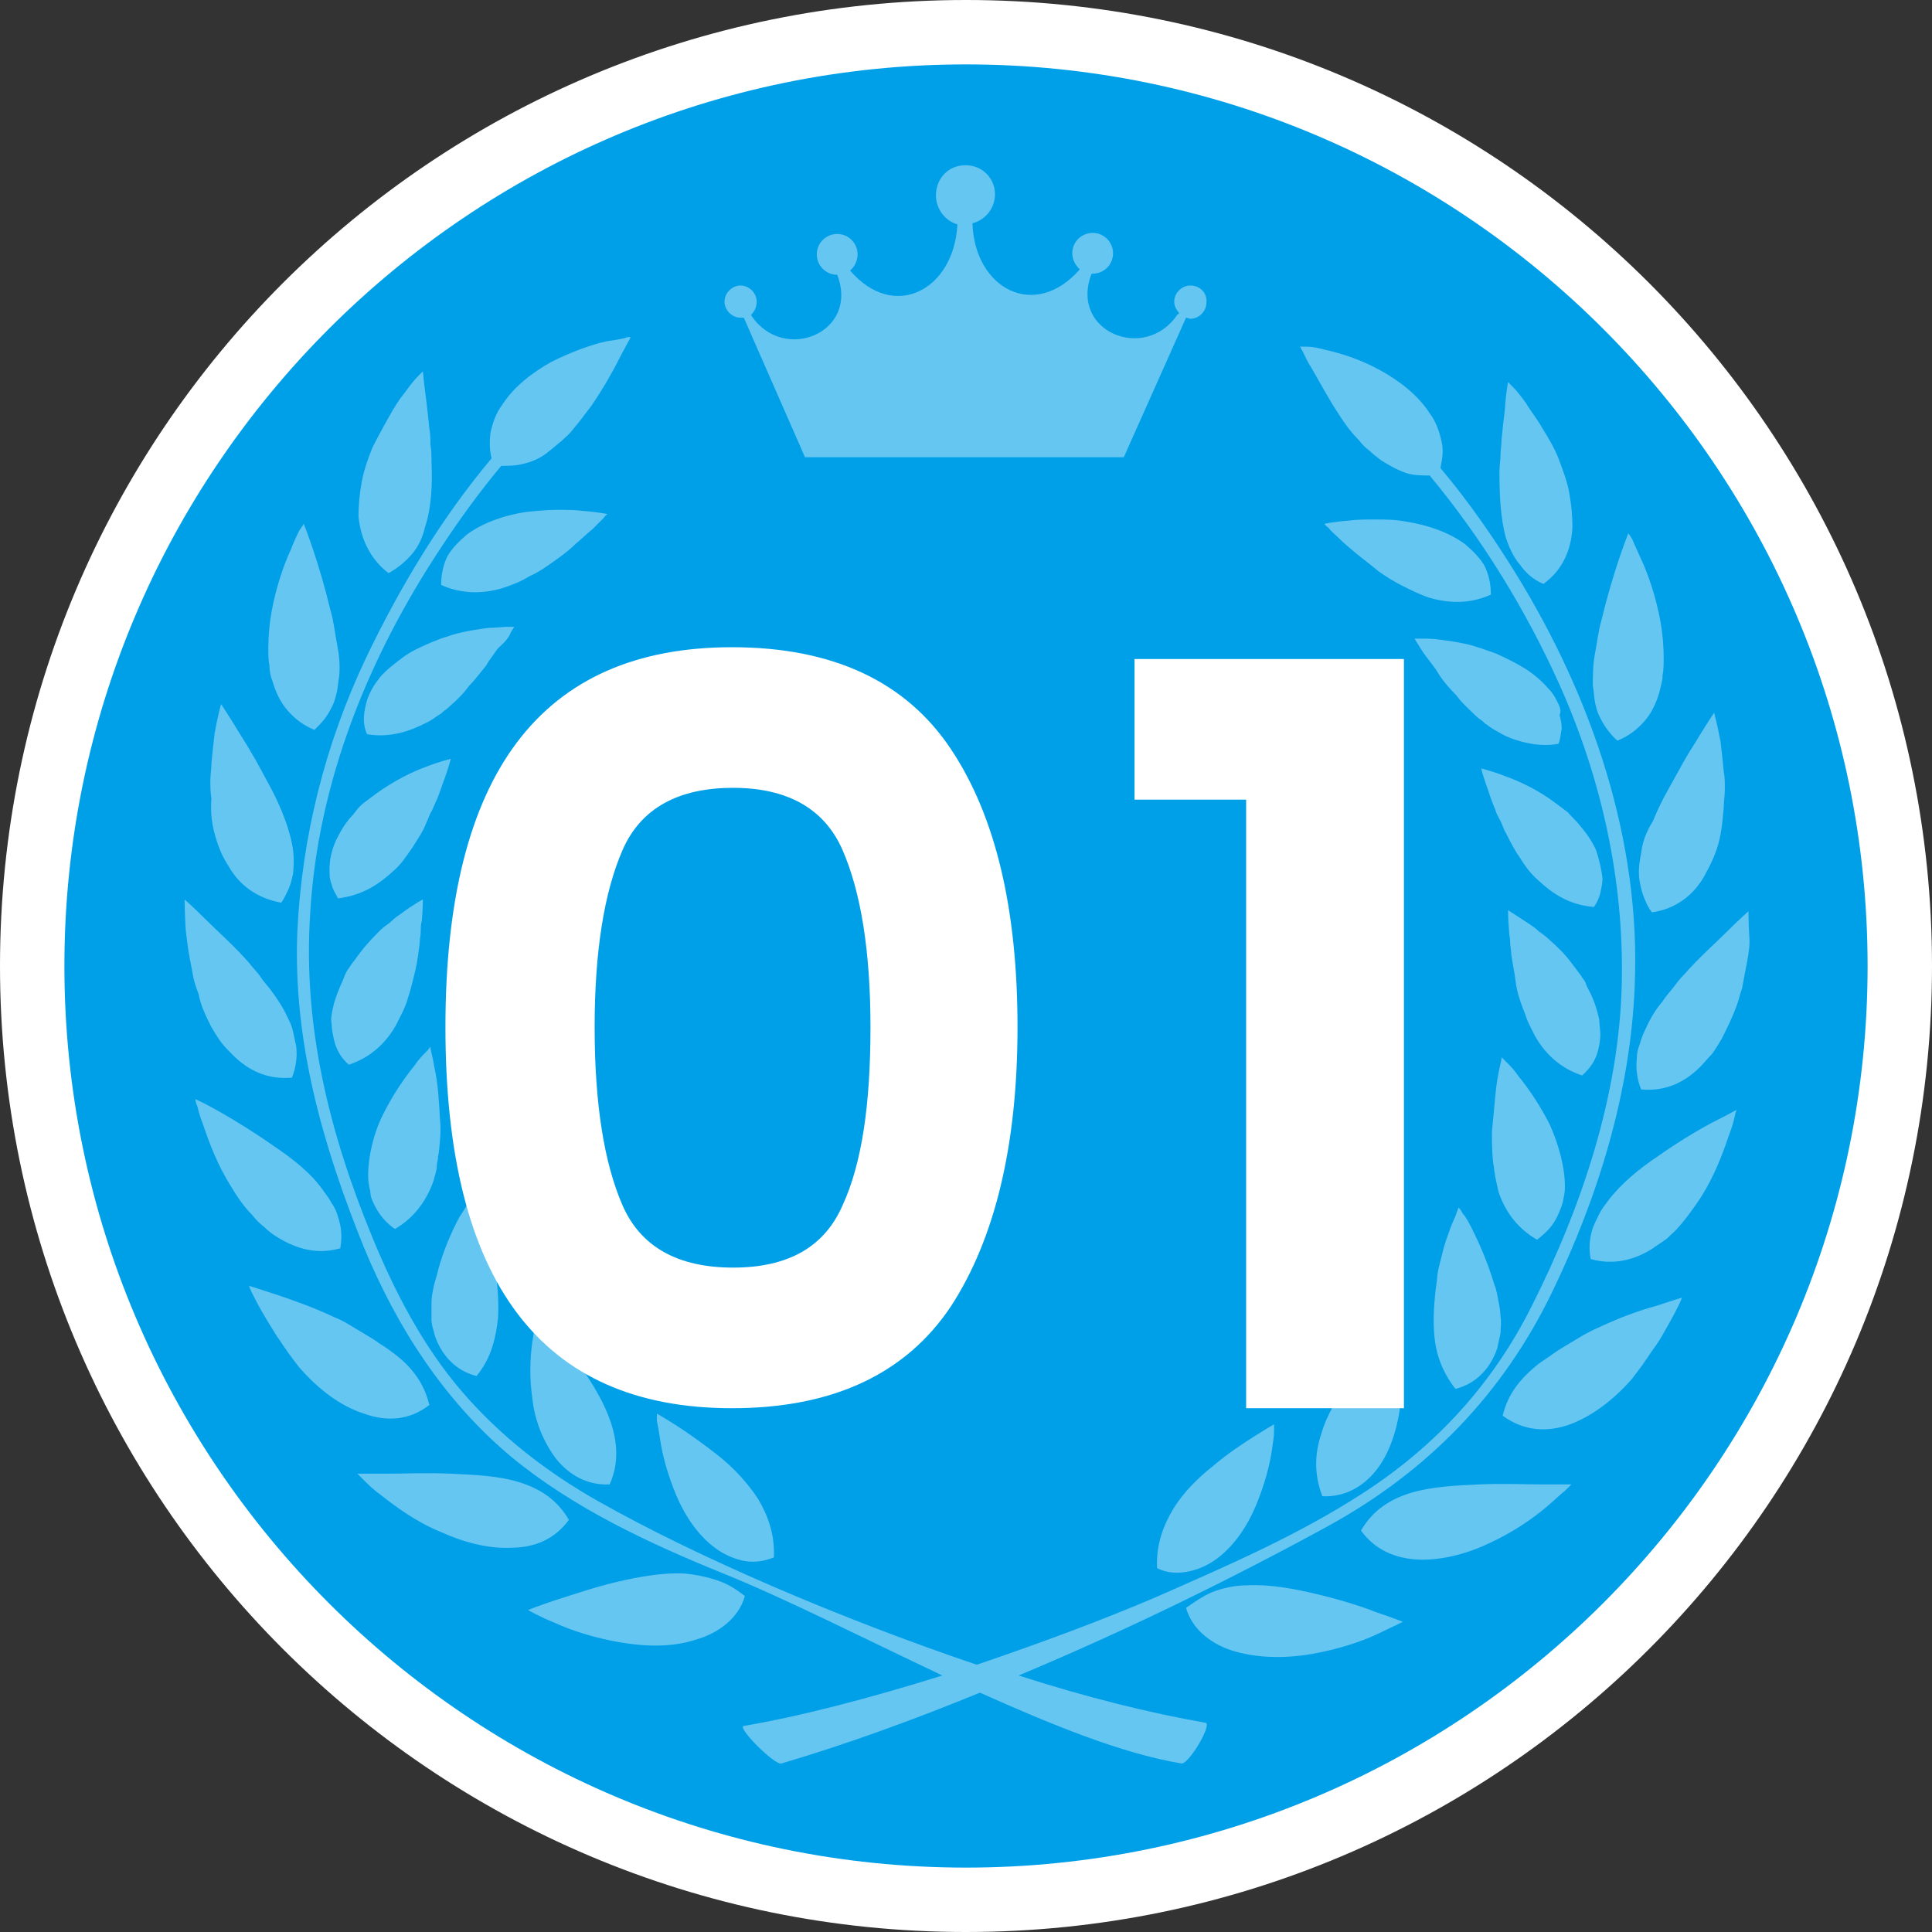
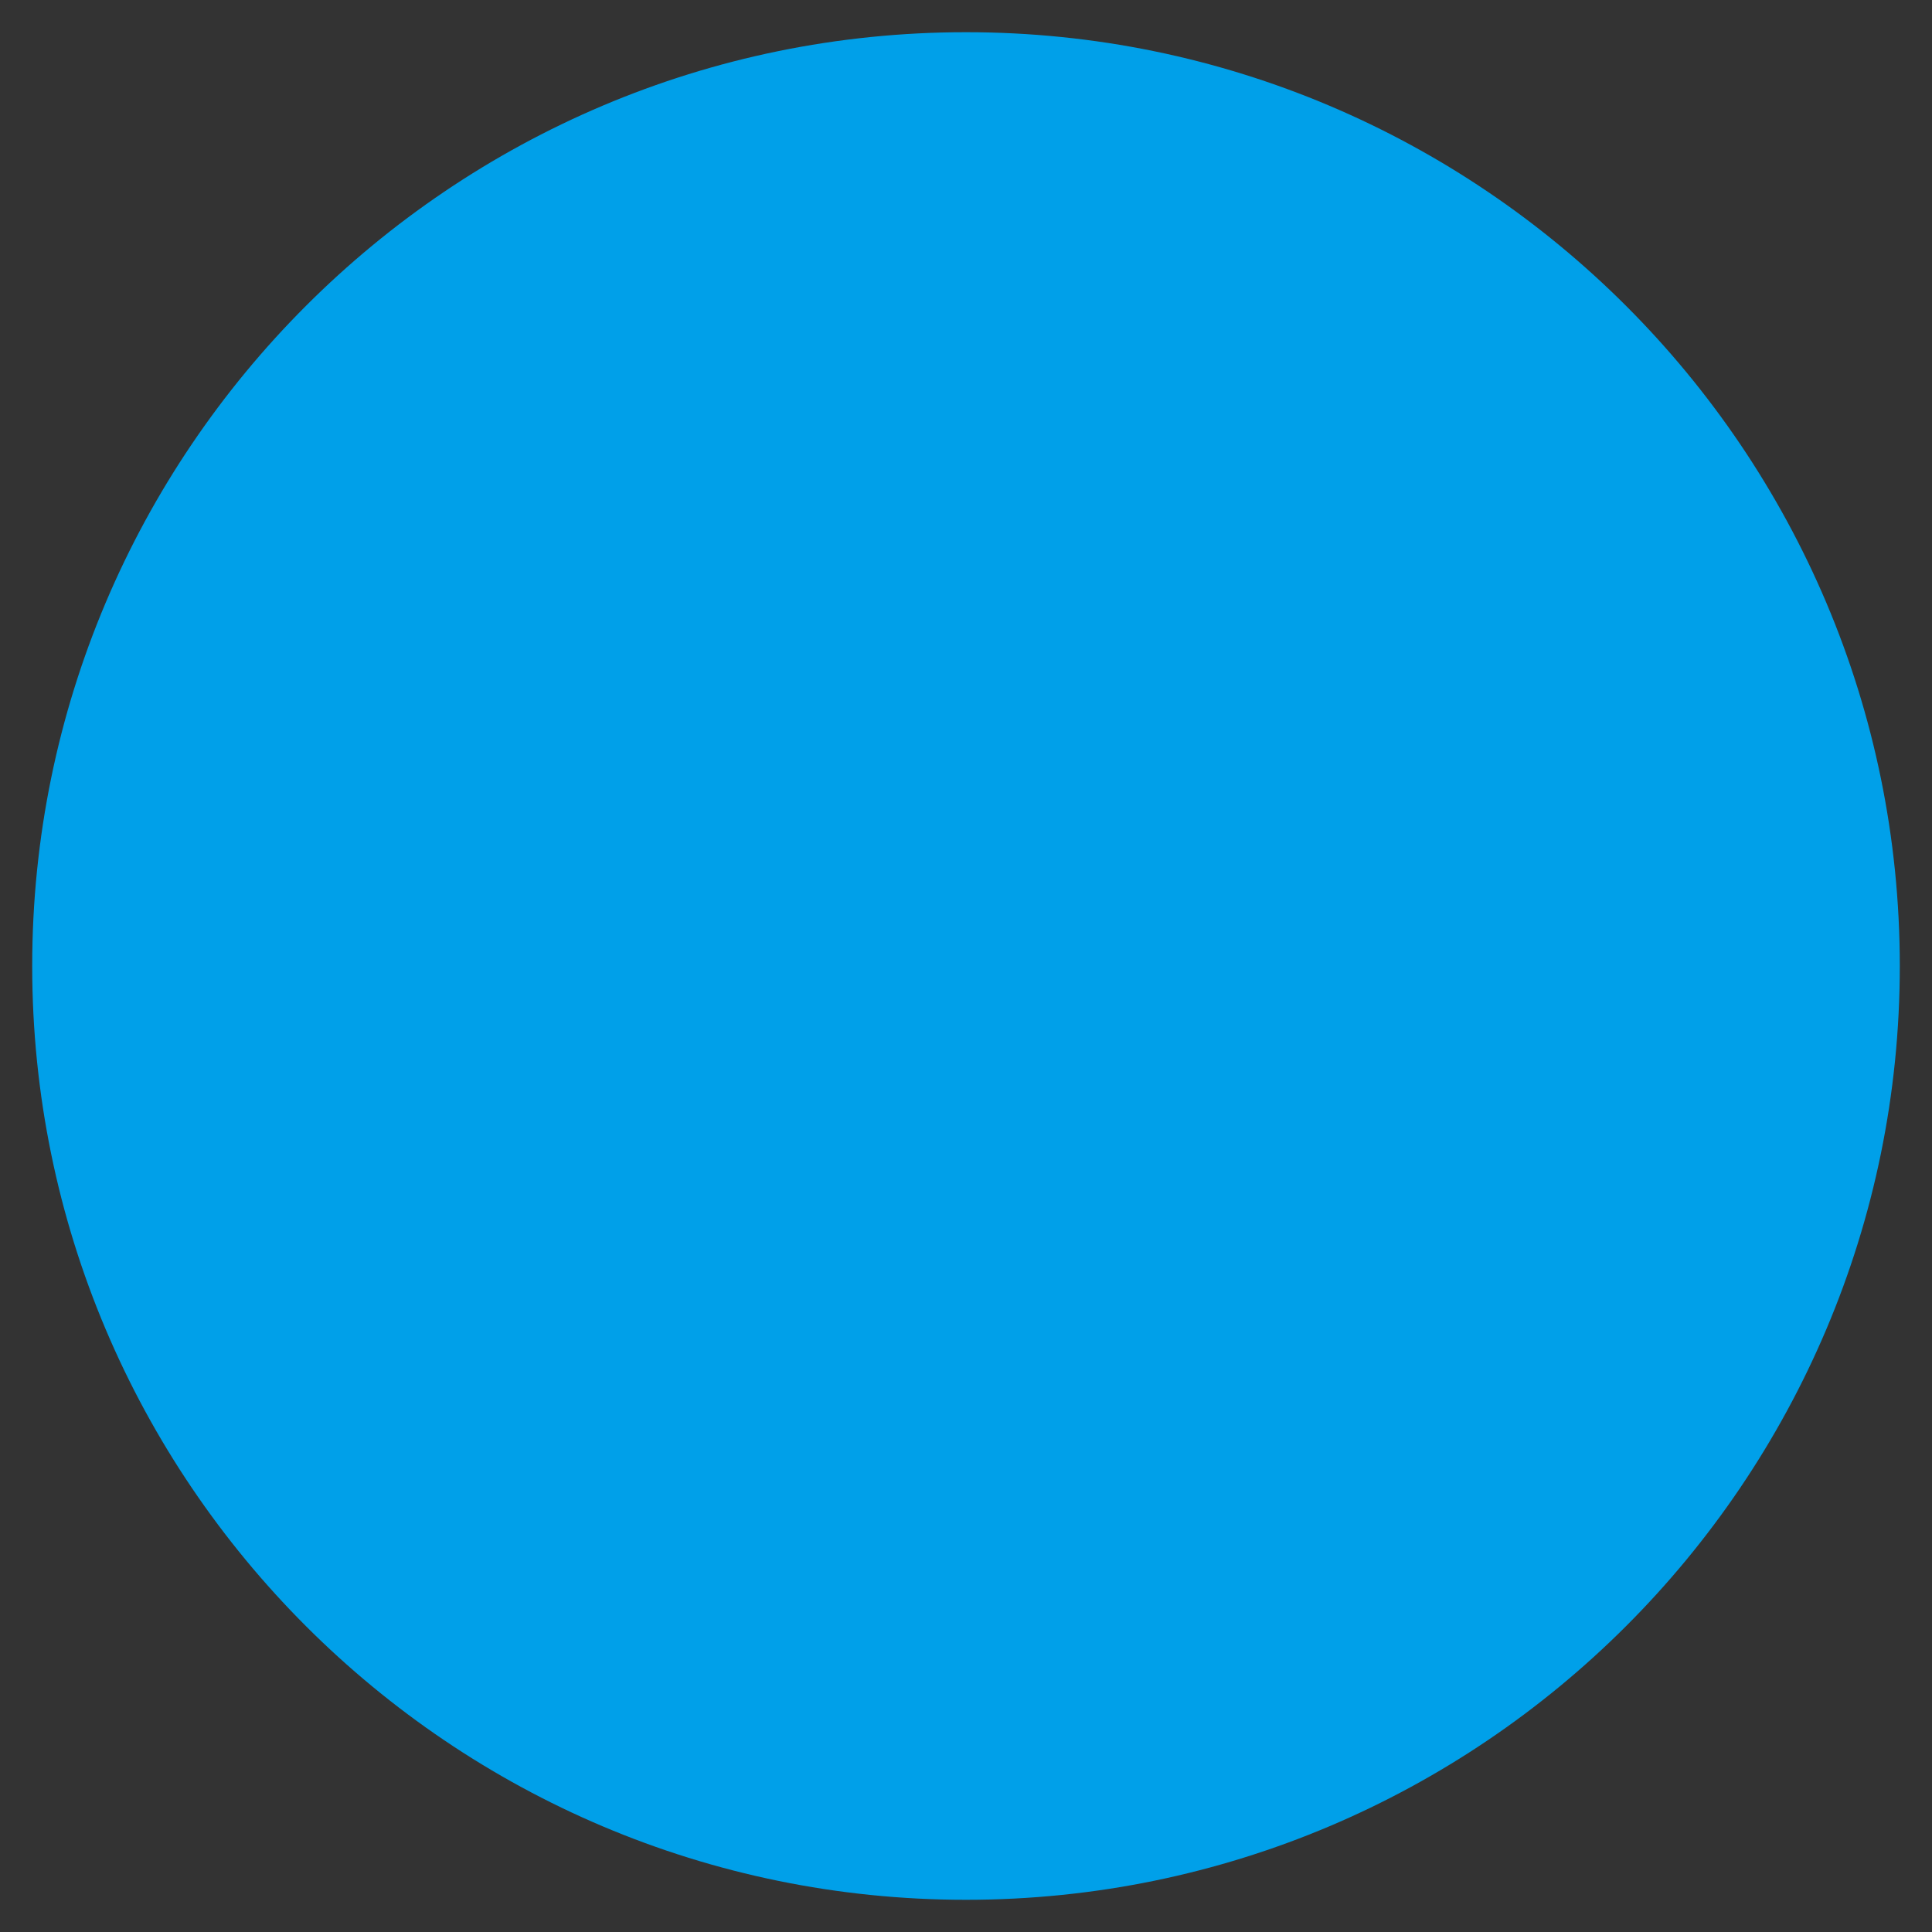
<svg xmlns="http://www.w3.org/2000/svg" version="1.1" id="レイヤー_1" x="0px" y="0px" viewBox="0 0 180 180" style="enable-background:new 0 0 180 180;" xml:space="preserve">
  <rect x="0" y="0" width="180" height="180" fill="#333333" stroke="none" />
  <style type="text/css">
	.st0{fill-rule:evenodd;clip-rule:evenodd;fill:#00A0E9;}
	.st1{fill:#FFFFFF;}
	.st2{opacity:0.4;fill-rule:evenodd;clip-rule:evenodd;fill:#FFFFFF;}
	.st3{opacity:0.4;fill:#FFFFFF;}
</style>
  <g id="medal01">
    <g>
      <path class="st0" d="M90,177c-48,0-87-39-87-87C3,42,42,3,90,3s87,39,87,87C177,138,138,177,90,177z" />
-       <path class="st1" d="M90,6c46.3,0,84,37.7,84,84c0,46.3-37.7,84-84,84S6,136.3,6,90C6,43.7,43.7,6,90,6 M90,0C40.3,0,0,40.3,0,90    c0,49.7,40.3,90,90,90s90-40.3,90-90C180,40.3,139.7,0,90,0L90,0z" />
    </g>
-     <path class="st2" d="M66.7,147.2c-0.9-0.3-1.9-0.5-2.9-0.6c-2-0.1-4.3,0.3-6.4,0.8c-2.1,0.5-4.1,1.2-5.7,1.7   c-1.5,0.5-2.5,0.9-2.5,0.9s1,0.6,2.5,1.2c1.5,0.7,3.7,1.4,6,1.8c2.3,0.4,4.8,0.5,7-0.2c2.2-0.6,4.1-2,4.7-4.1   C68.5,148,67.7,147.5,66.7,147.2z M61.5,134.1c0.2,1.4,0.7,3.3,1.5,5.2c0.8,1.9,2,3.7,3.6,4.9c0.8,0.6,1.7,1,2.6,1.2   c0.9,0.2,1.9,0.1,2.9-0.3c0.1-2.2-0.6-4-1.5-5.5c-1-1.5-2.3-2.9-3.7-4c-1.4-1.1-2.8-2.1-3.9-2.8c-1.1-0.7-1.8-1.1-1.8-1.1   s0,0.2,0,0.7C61.3,132.8,61.4,133.4,61.5,134.1z M53,141.6c-1.1-1.9-2.7-2.9-4.6-3.5c-1.9-0.6-4.2-0.7-6.4-0.8c-2.2-0.1-4.4,0-6,0   c-1.7,0-2.7,0-2.7,0s0.2,0.2,0.6,0.6c0.4,0.4,0.9,0.9,1.6,1.4c1.4,1.1,3.3,2.5,5.5,3.4c2.2,1,4.5,1.6,6.6,1.5   C49.8,144.2,51.7,143.4,53,141.6z M51.8,135.9c1.2,1.5,2.9,2.5,5,2.4c0.9-2,0.7-4,0.1-5.8c-0.6-1.8-1.6-3.4-2.6-4.9   c-1-1.4-2.1-2.6-2.9-3.5c-0.4-0.4-0.7-0.8-0.9-1c-0.2-0.2-0.4-0.4-0.4-0.4s-0.1,0.2-0.2,0.6c-0.1,0.4-0.2,1-0.3,1.7   c-0.2,1.4-0.3,3.3,0,5.3C49.8,132.3,50.6,134.3,51.8,135.9z M40,130.9c-0.5-2.1-1.7-3.6-3.3-4.8c-0.4-0.3-0.8-0.6-1.3-0.9   c-0.4-0.3-0.9-0.6-1.4-0.9c-0.5-0.3-1-0.6-1.5-0.9c-0.5-0.3-0.9-0.5-1.4-0.7c-1.9-0.9-3.9-1.6-5.4-2.1c-1.5-0.5-2.5-0.8-2.5-0.8   s0.1,0.3,0.3,0.7c0.2,0.4,0.5,1,0.9,1.7c0.4,0.7,0.9,1.5,1.4,2.3c0.3,0.4,0.6,0.9,0.9,1.3l0.2,0.3l0.3,0.4c0.2,0.3,0.4,0.5,0.6,0.8   c1.8,2.1,3.9,3.7,6.1,4.4C36.1,132.5,38.2,132.3,40,130.9z M40.5,124.4c0.6,1.8,1.9,3.3,3.9,3.8c1.4-1.7,1.8-3.6,2-5.4   c0.1-1.8-0.1-3.5-0.3-4.9c-0.1-0.6-0.3-1.6-0.5-2.4c-0.2-0.8-0.5-1.5-0.7-2.2c-0.2-0.6-0.4-1.1-0.6-1.5c-0.1-0.4-0.2-0.5-0.2-0.5   s-0.1,0.2-0.4,0.6c-0.2,0.4-0.5,0.9-0.9,1.5c-0.7,1.3-1.5,3.1-2,5c-0.1,0.5-0.3,1-0.4,1.5c-0.1,0.5-0.2,1-0.2,1.5c0,0.5,0,1,0,1.5   C40.2,123.5,40.4,123.9,40.5,124.4z M24.6,114.3c0.4,0.4,0.8,0.7,1.3,1c1.8,1.1,3.7,1.6,5.8,1c0.2-1.1,0.1-2-0.2-2.9   c-0.1-0.4-0.3-0.9-0.6-1.3c-0.2-0.4-0.5-0.8-0.8-1.2c-1.1-1.6-2.9-3-4.7-4.2c-1.7-1.2-3.5-2.3-4.9-3.1c-1.4-0.8-2.3-1.2-2.3-1.2   s0,0.3,0.2,0.7c0.1,0.5,0.3,1.1,0.6,1.9c0.5,1.5,1.3,3.6,2.5,5.5c0.6,1,1.2,1.9,2,2.7C23.8,113.6,24.2,114,24.6,114.3z M34.9,112.3   c0.4,0.8,1,1.6,1.9,2.2c1.9-1.1,3-2.8,3.6-4.5c0.1-0.5,0.3-0.9,0.3-1.4c0-0.2,0.1-0.5,0.1-0.7c0-0.2,0.1-0.5,0.1-0.7   c0.1-0.9,0.2-1.9,0.1-2.8c-0.1-1.8-0.2-3.5-0.5-4.8c-0.1-0.6-0.2-1.1-0.3-1.5c-0.1-0.4-0.1-0.6-0.1-0.6S40,97.7,39.7,98   c-0.3,0.3-0.7,0.7-1.1,1.3c-0.9,1.1-2,2.7-2.9,4.5c-0.9,1.8-1.4,3.9-1.4,5.8c0,0.5,0.1,1,0.2,1.4C34.5,111.5,34.7,111.9,34.9,112.3   z M19.7,95.7c0.3,0.5,0.6,1,0.9,1.4c0.3,0.4,0.7,0.8,1.1,1.2c1.5,1.5,3.3,2.3,5.5,2.1c0.4-1,0.5-2,0.4-2.9   c-0.1-0.5-0.2-0.9-0.3-1.4c-0.1-0.5-0.3-0.9-0.5-1.3c-0.4-0.9-1-1.8-1.6-2.6c-0.3-0.4-0.7-0.8-1-1.3c-0.3-0.4-0.7-0.8-1-1.2   c-1.4-1.6-3-3-4.1-4.1c-1.1-1.1-1.9-1.8-1.9-1.8s0,1.1,0.1,2.8c0.1,0.8,0.2,1.8,0.4,2.8c0.1,0.5,0.2,1,0.3,1.6   c0.1,0.5,0.3,1.1,0.5,1.6C18.7,93.7,19.2,94.7,19.7,95.7z M32.5,99.2c2.1-0.7,3.5-2.1,4.4-3.7c0.2-0.4,0.4-0.8,0.6-1.2   c0.2-0.4,0.4-0.9,0.5-1.3c0.3-0.9,0.5-1.8,0.7-2.6c0.2-0.9,0.3-1.7,0.4-2.5c0-0.4,0.1-0.8,0.1-1.1c0-0.3,0-0.7,0.1-1   c0.1-1.2,0.1-2,0.1-2s-0.8,0.4-2,1.3c-0.3,0.2-0.6,0.4-0.9,0.7c-0.3,0.3-0.7,0.5-1,0.8c-0.6,0.6-1.3,1.3-1.9,2.1   c-0.3,0.4-0.6,0.8-0.9,1.2c-0.1,0.2-0.3,0.4-0.4,0.6c-0.1,0.2-0.2,0.4-0.3,0.7c-0.4,0.9-0.8,1.8-1,2.8c-0.1,0.5-0.2,0.9-0.1,1.4   c0,0.5,0.1,0.9,0.2,1.4C31.3,97.7,31.7,98.5,32.5,99.2z M20,77.7c0.3,1.1,0.7,2.1,1.3,3c1,1.8,2.7,3,4.9,3.4   c0.3-0.4,0.5-0.9,0.7-1.3c0.2-0.5,0.3-0.9,0.4-1.4c0.1-0.9,0.1-1.9-0.1-2.8c-0.2-1-0.5-1.9-0.9-2.9c-0.4-1-0.9-2-1.4-2.9   c-0.5-0.9-1-1.9-1.5-2.7c-0.5-0.9-1-1.6-1.4-2.3c-0.8-1.3-1.4-2.2-1.4-2.2s-0.3,1-0.6,2.7c-0.1,0.8-0.2,1.8-0.3,2.8   c0,0.5-0.1,1.1-0.1,1.6c0,0.6,0,1.1,0.1,1.7C19.6,75.4,19.7,76.6,20,77.7z M36.7,81.1c0.7-0.6,1.2-1.4,1.7-2.1   c0.5-0.8,1-1.5,1.3-2.3c0.2-0.4,0.3-0.8,0.5-1.1c0.2-0.4,0.3-0.7,0.5-1.1c0.3-0.7,0.5-1.4,0.7-1.9c0.4-1.1,0.6-1.9,0.6-1.9   s-0.9,0.2-2.2,0.7c-1.4,0.5-3,1.3-4.7,2.5c-0.4,0.3-0.8,0.6-1.2,0.9c-0.4,0.3-0.7,0.7-1,1.1c-0.7,0.7-1.2,1.6-1.6,2.4   c-0.4,0.9-0.6,1.8-0.6,2.7c0,0.5,0,0.9,0.2,1.4c0.1,0.5,0.4,0.9,0.6,1.3C33.8,83.4,35.3,82.4,36.7,81.1z M25.4,63.5   c0.3,1,0.7,1.9,1.4,2.7c0.7,0.8,1.5,1.4,2.5,1.8c0.4-0.4,0.7-0.7,1-1.1c0.3-0.4,0.5-0.8,0.7-1.2c0.2-0.4,0.3-0.9,0.4-1.3   c0.1-0.5,0.1-0.9,0.2-1.4c0.1-1,0-2-0.2-3c-0.2-1-0.3-2.1-0.6-3.1c-0.5-2.1-1.1-4.1-1.6-5.6c-0.5-1.5-0.9-2.5-0.9-2.5   s-0.1,0.2-0.4,0.6c-0.2,0.4-0.5,1-0.8,1.8c-0.7,1.5-1.4,3.6-1.8,5.8c-0.2,1.1-0.3,2.3-0.3,3.4c0,0.5,0,1.1,0.1,1.6   C25.1,62.5,25.2,63,25.4,63.5z M47.6,58.9c0.2-0.3,0.3-0.5,0.3-0.5s-0.2,0-0.7,0c-0.4,0-1,0.1-1.7,0.1c-0.7,0.1-1.5,0.2-2.4,0.4   c-0.4,0.1-0.9,0.2-1.4,0.4c-0.4,0.1-0.9,0.3-1.4,0.5c-0.9,0.4-1.9,0.8-2.7,1.4c-0.8,0.6-1.6,1.2-2.2,1.9c-0.3,0.4-0.6,0.8-0.8,1.2   c-0.2,0.4-0.4,0.8-0.5,1.3c-0.1,0.4-0.2,0.9-0.2,1.4c0,0.5,0.1,1,0.3,1.4c1.1,0.2,2.1,0.1,3-0.1c0.9-0.2,1.8-0.6,2.6-1   c0.4-0.2,0.8-0.5,1.1-0.7c0.2-0.1,0.4-0.3,0.5-0.4c0.2-0.1,0.4-0.3,0.5-0.4c0.7-0.6,1.3-1.2,1.8-1.9c0.6-0.6,1.1-1.3,1.6-1.9   c0.1-0.2,0.2-0.3,0.3-0.5c0.1-0.1,0.2-0.3,0.3-0.4c0.2-0.3,0.4-0.6,0.6-0.8C47.2,59.7,47.5,59.2,47.6,58.9z M36.2,53.4   c0.9-0.5,1.6-1.1,2.2-1.8c0.6-0.7,1-1.6,1.2-2.5c0.6-1.8,0.7-4,0.6-6.1c0-0.5,0-1.1-0.1-1.6c0-0.5,0-1-0.1-1.5   c-0.1-1-0.2-1.9-0.3-2.7c-0.2-1.5-0.3-2.6-0.3-2.6s-0.2,0.2-0.5,0.5c-0.3,0.3-0.7,0.8-1.2,1.5c-0.5,0.6-1,1.4-1.5,2.3   c-0.5,0.9-1,1.8-1.5,2.8c-0.4,1-0.8,2.1-1,3.2c-0.2,1.1-0.3,2.2-0.3,3.2C33.6,50.2,34.5,52.1,36.2,53.4z M51.6,52.3   c0.7-0.5,1.4-1,2-1.6c0.6-0.5,1.1-1,1.6-1.4c0.4-0.4,0.8-0.8,1-1c0.2-0.3,0.4-0.4,0.4-0.4s-0.9-0.2-2.3-0.3   c-0.7-0.1-1.5-0.1-2.4-0.1c-0.9,0-1.9,0.1-2.9,0.2c-2,0.3-4,1-5.5,2.1c-0.7,0.6-1.4,1.3-1.8,2c-0.4,0.8-0.6,1.7-0.6,2.7   c2,0.9,4,0.8,5.7,0.3c0.9-0.3,1.7-0.6,2.5-1.1C50.2,53.3,50.9,52.8,51.6,52.3z M112.3,160.5c-5.2-0.9-11.2-2.4-17.4-4.4   c10.3-4.3,20.2-9.2,28.8-13.9c9.3-5.1,16.3-12.3,20.9-21.8c4.3-8.9,7.3-18.6,7.7-28.5c0.6-13.6-4-27-11.1-38.5   c-2.1-3.4-4.4-6.7-7-9.8c0.2-0.9,0.3-1.7,0.1-2.5c-0.2-0.9-0.5-1.8-1.1-2.6c-1.1-1.7-2.8-3-4.6-4c-1.8-1-3.7-1.6-5.1-1.9   c-0.7-0.2-1.3-0.3-1.7-0.3c-0.2,0-0.4,0-0.5,0c-0.1,0-0.2,0-0.2,0s0,0,0.1,0.1c0,0.1,0.1,0.2,0.2,0.4c0.2,0.4,0.4,0.9,0.8,1.5   c0.7,1.2,1.6,2.9,2.6,4.4c0.5,0.8,1.1,1.6,1.8,2.3c0.3,0.4,0.6,0.7,1,1c0.3,0.3,0.7,0.6,1.1,0.9c0.8,0.5,1.5,0.9,2.4,1.2   c0.7,0.2,1.4,0.2,2.1,0.2c4.9,5.9,9,12.6,12.1,19.5c3.9,8.7,6,18.2,5.8,27.7c-0.2,10.4-3.7,20.9-8.4,30.2   c-3.6,7.2-8.9,13-15.7,17.4c-6,3.9-12.7,6.8-19.3,9.7c-4.9,2.1-10.8,4.3-16.7,6.3c-12.7-4.3-26-10-35.2-15.2   c-4.8-2.7-9.2-6.1-12.8-10.3c-3.6-4.2-6.2-9.2-8.3-14.3c-4-9.7-6.5-19.7-5.8-30.2c0.7-12.3,5.5-24,12.2-34.1   c1.7-2.6,3.6-5.2,5.6-7.6c0.7,0,1.4,0,2.1-0.2c0.9-0.2,1.7-0.6,2.4-1.2c0.4-0.3,0.7-0.6,1.1-0.9c0.3-0.3,0.7-0.6,1-1   c0.6-0.7,1.2-1.5,1.8-2.3c1.1-1.6,2-3.2,2.6-4.4c0.3-0.6,0.6-1.1,0.8-1.5c0.1-0.2,0.2-0.3,0.2-0.4c0-0.1,0.1-0.1,0.1-0.1   s-0.1,0-0.1,0c-0.1,0-0.3,0-0.5,0.1c-0.4,0.1-1,0.2-1.7,0.3c-1.4,0.3-3.3,1-5.1,1.9c-1.8,1-3.5,2.3-4.6,4c-0.6,0.8-0.9,1.7-1.1,2.6   c-0.1,0.8-0.1,1.6,0.1,2.4c-4.7,5.6-8.6,12.1-11.7,18.6c-3.8,8-6,16.7-6.4,25.6c-0.4,10.2,2.4,19.9,6.2,29.3   c3.1,7.5,7.5,14.3,13.7,19.5c5.8,4.8,12.9,8.1,19.8,10.9c5.7,2.3,13,6,20.4,9.5c-6.7,2.1-13.2,3.8-18.5,4.7   c-0.7,0.1,2.9,3.7,3.5,3.5c6.1-1.8,12.4-4.1,18.5-6.6c6.7,3,13.3,5.7,18.8,6.6C110.8,164.3,113,160.6,112.3,160.5z M122.6,148.5   c-2.1-0.5-4.3-0.9-6.4-0.8c-1,0-2,0.2-2.9,0.5c-0.9,0.3-1.8,0.9-2.8,1.6c0.6,2.1,2.5,3.5,4.7,4.1c2.2,0.6,4.7,0.6,7,0.2   c2.3-0.4,4.5-1.1,6-1.8c1.5-0.7,2.5-1.2,2.5-1.2s-1-0.4-2.5-0.9C126.7,149.6,124.7,149,122.6,148.5z M110.8,146.4   c0.9-0.2,1.8-0.6,2.6-1.2c1.6-1.2,2.8-3,3.6-4.9c0.8-1.9,1.3-3.8,1.5-5.2c0.1-0.7,0.2-1.3,0.2-1.7c0-0.4,0-0.7,0-0.7   s-0.7,0.4-1.8,1.1c-1.1,0.7-2.5,1.6-3.9,2.8c-1.4,1.1-2.8,2.5-3.7,4c-0.9,1.5-1.6,3.3-1.5,5.5C108.8,146.6,109.8,146.6,110.8,146.4   z M137.8,138.3c-2.2,0.1-4.4,0.2-6.4,0.8c-1.9,0.6-3.5,1.6-4.6,3.5c1.3,1.8,3.2,2.6,5.3,2.7c2.1,0.1,4.5-0.5,6.6-1.5   c2.2-1,4.1-2.3,5.5-3.5c0.7-0.6,1.2-1.1,1.6-1.4c0.4-0.4,0.6-0.6,0.6-0.6s-1.1,0-2.7,0C142.2,138.3,140,138.2,137.8,138.3z    M123.2,139.4c2.1,0.1,3.8-0.9,5-2.4c1.2-1.5,1.9-3.6,2.2-5.6c0.3-2,0.2-3.9,0-5.3c-0.1-0.7-0.2-1.3-0.3-1.7   c-0.1-0.4-0.2-0.6-0.2-0.6s-0.1,0.1-0.4,0.4c-0.2,0.2-0.6,0.6-0.9,1c-0.8,0.9-1.8,2.1-2.9,3.5c-1,1.4-2.1,3.1-2.6,4.9   C122.5,135.4,122.4,137.3,123.2,139.4z M148.9,123.7c-0.5,0.2-1,0.5-1.4,0.7c-0.5,0.3-1,0.6-1.5,0.9c-0.5,0.3-1,0.6-1.4,0.9   c-0.4,0.3-0.9,0.6-1.3,0.9c-1.6,1.3-2.8,2.7-3.3,4.8c1.8,1.3,3.8,1.6,6,0.9c2.1-0.7,4.3-2.3,6.1-4.4c0.2-0.3,0.4-0.5,0.6-0.8   l0.3-0.4l0.2-0.3c0.3-0.4,0.6-0.9,0.9-1.3c0.6-0.8,1-1.6,1.4-2.3c0.4-0.7,0.7-1.3,0.9-1.7c0.2-0.4,0.3-0.7,0.3-0.7s-1,0.3-2.5,0.8   C152.7,122.1,150.8,122.8,148.9,123.7z M139.2,119.6c-0.6-2-1.4-3.8-2-5c-0.3-0.6-0.6-1.2-0.9-1.5c-0.2-0.4-0.4-0.6-0.4-0.6   s-0.1,0.2-0.2,0.5c-0.1,0.4-0.4,0.9-0.6,1.5c-0.2,0.6-0.5,1.3-0.7,2.2c-0.2,0.8-0.5,1.8-0.5,2.4c-0.2,1.4-0.4,3.1-0.3,4.9   c0.1,1.8,0.6,3.6,2,5.4c2-0.5,3.3-2,3.9-3.8c0.1-0.5,0.2-0.9,0.3-1.4c0-0.5,0.1-1,0-1.5c0-0.5-0.1-1-0.2-1.5   C139.5,120.6,139.4,120.1,139.2,119.6z M154.5,107.7c-1.8,1.2-3.5,2.6-4.7,4.2c-0.3,0.4-0.6,0.8-0.8,1.2c-0.2,0.4-0.4,0.8-0.6,1.3   c-0.3,0.9-0.4,1.9-0.2,2.9c2.1,0.6,4.1,0.1,5.8-1c0.4-0.3,0.9-0.6,1.3-0.9c0.4-0.4,0.8-0.7,1.2-1.2c0.7-0.8,1.4-1.8,2-2.7   c1.2-1.9,2-4,2.5-5.5c0.3-0.8,0.5-1.4,0.6-1.9c0.1-0.5,0.2-0.7,0.2-0.7s-0.9,0.5-2.3,1.2C158,105.4,156.2,106.5,154.5,107.7z    M143.2,115.5c0.8-0.6,1.5-1.3,1.9-2.2c0.2-0.4,0.4-0.9,0.5-1.3c0.1-0.5,0.2-0.9,0.2-1.4c0-1.9-0.6-4-1.4-5.8   c-0.9-1.8-2-3.4-2.9-4.5c-0.4-0.6-0.8-1-1.1-1.3c-0.3-0.3-0.5-0.5-0.5-0.5s0,0.2-0.1,0.6c-0.1,0.4-0.2,0.9-0.3,1.5   c-0.2,1.2-0.3,3-0.5,4.8c0,0.9,0,1.9,0.1,2.8c0,0.2,0.1,0.5,0.1,0.7c0,0.2,0.1,0.5,0.1,0.7c0.1,0.5,0.2,0.9,0.3,1.4   C140.2,112.8,141.3,114.4,143.2,115.5z M162.9,84.9c0,0-0.8,0.7-1.9,1.8c-1.1,1.1-2.7,2.5-4.1,4.1c-0.4,0.4-0.7,0.8-1,1.2   c-0.3,0.4-0.7,0.8-1,1.3c-0.7,0.8-1.2,1.7-1.6,2.6c-0.2,0.4-0.4,0.9-0.5,1.3c-0.2,0.5-0.3,0.9-0.3,1.4c-0.1,0.9,0,1.9,0.4,2.9   c2.2,0.2,4-0.6,5.5-2.1c0.4-0.4,0.7-0.8,1.1-1.2c0.3-0.4,0.6-0.9,0.9-1.4c0.5-1,1-2,1.4-3.1c0.2-0.5,0.3-1.1,0.5-1.6   c0.1-0.5,0.2-1.1,0.3-1.6c0.2-1,0.4-2,0.4-2.8C162.9,86,162.9,84.9,162.9,84.9z M148.9,97.8c0.1-0.4,0.2-0.9,0.2-1.4   c0-0.5-0.1-0.9-0.1-1.4c-0.2-0.9-0.5-1.9-1-2.8c-0.1-0.2-0.2-0.4-0.3-0.7c-0.1-0.2-0.3-0.4-0.4-0.6c-0.3-0.4-0.6-0.8-0.9-1.2   c-0.6-0.8-1.3-1.5-2-2.1c-0.3-0.3-0.7-0.6-1-0.8c-0.3-0.3-0.6-0.5-0.9-0.7c-1.2-0.8-2-1.3-2-1.3s0,0.8,0.1,2c0,0.3,0.1,0.6,0.1,1   c0,0.4,0.1,0.7,0.1,1.1c0.1,0.8,0.3,1.6,0.4,2.5c0.1,0.9,0.4,1.8,0.7,2.6c0.2,0.4,0.3,0.9,0.5,1.3c0.2,0.4,0.4,0.8,0.6,1.2   c0.9,1.6,2.3,3,4.4,3.7C148.2,99.5,148.7,98.7,148.9,97.8z M152.9,79.5c-0.2,1-0.3,1.9-0.1,2.8c0.1,0.5,0.2,0.9,0.4,1.4   c0.2,0.5,0.4,0.9,0.7,1.3c2.2-0.3,3.9-1.6,4.9-3.4c0.5-0.9,1-1.9,1.3-3c0.3-1.1,0.4-2.2,0.5-3.4c0-0.6,0.1-1.1,0.1-1.7   c0-0.5,0-1.1-0.1-1.6c-0.1-1-0.2-2-0.3-2.8c-0.3-1.6-0.6-2.7-0.6-2.7s-0.6,0.9-1.4,2.2c-0.4,0.7-0.9,1.4-1.4,2.3   c-0.5,0.9-1,1.8-1.5,2.7c-0.5,0.9-1,1.9-1.4,2.9C153.3,77.6,153,78.6,152.9,79.5z M148.7,79.2c-0.4-0.9-1-1.7-1.6-2.4   c-0.3-0.4-0.7-0.7-1-1.1c-0.4-0.3-0.8-0.6-1.2-0.9c-1.6-1.2-3.3-2-4.7-2.5c-1.3-0.5-2.2-0.7-2.2-0.7s0.2,0.8,0.6,1.9   c0.2,0.6,0.4,1.2,0.7,1.9c0.1,0.4,0.3,0.7,0.5,1.1c0.2,0.4,0.3,0.8,0.5,1.1c0.4,0.8,0.8,1.6,1.3,2.3c0.5,0.8,1,1.5,1.7,2.1   c1.4,1.3,2.9,2.3,5.2,2.5c0.3-0.4,0.5-0.9,0.6-1.3c0.1-0.5,0.2-0.9,0.2-1.4C149.2,81,149,80.1,148.7,79.2z M148.6,65.4   c0.1,0.5,0.2,0.9,0.4,1.3c0.2,0.4,0.4,0.8,0.7,1.2c0.3,0.4,0.6,0.8,1,1.1c1-0.4,1.8-1,2.5-1.8c0.7-0.8,1.1-1.7,1.4-2.7   c0.1-0.5,0.3-1,0.3-1.6c0.1-0.5,0.1-1.1,0.1-1.6c0-1.1-0.1-2.3-0.3-3.4c-0.4-2.2-1.1-4.3-1.8-5.8c-0.3-0.7-0.6-1.3-0.8-1.8   c-0.2-0.4-0.4-0.6-0.4-0.6s-0.4,1-0.9,2.5c-0.5,1.5-1.1,3.5-1.6,5.6c-0.3,1-0.4,2.1-0.6,3.1c-0.2,1-0.2,2.1-0.2,3   C148.5,64.4,148.5,64.9,148.6,65.4z M145.1,65.4c-0.2-0.4-0.4-0.8-0.8-1.2c-0.6-0.7-1.4-1.4-2.2-1.9c-0.8-0.5-1.8-1-2.7-1.4   c-0.5-0.2-0.9-0.3-1.4-0.5c-0.4-0.1-0.9-0.3-1.4-0.4c-0.9-0.2-1.7-0.3-2.4-0.4c-0.7-0.1-1.3-0.1-1.7-0.1c-0.4,0-0.7,0-0.7,0   s0.1,0.2,0.3,0.5c0.2,0.3,0.4,0.7,0.8,1.2c0.2,0.3,0.4,0.5,0.6,0.8c0.1,0.1,0.2,0.3,0.3,0.4c0.1,0.2,0.2,0.3,0.3,0.5   c0.4,0.6,1,1.3,1.6,1.9c0.5,0.7,1.2,1.3,1.8,1.9c0.2,0.2,0.4,0.3,0.5,0.4c0.2,0.1,0.3,0.3,0.5,0.4c0.4,0.3,0.7,0.5,1.1,0.7   c0.8,0.5,1.7,0.8,2.6,1c0.9,0.2,1.9,0.3,3,0.1c0.2-0.5,0.2-1,0.3-1.4c0-0.5-0.1-0.9-0.2-1.3C145.5,66.2,145.3,65.8,145.1,65.4z    M141.6,52.6c0.5,0.7,1.2,1.4,2.2,1.8c1.8-1.3,2.6-3.2,2.7-5.3c0-1-0.1-2.1-0.3-3.2c-0.2-1.1-0.6-2.1-1-3.2c-0.4-1-1-2-1.5-2.8   c-0.5-0.9-1.1-1.6-1.5-2.3c-0.5-0.7-0.9-1.2-1.2-1.5c-0.3-0.3-0.5-0.5-0.5-0.5s-0.2,1-0.3,2.6c-0.1,0.8-0.2,1.7-0.3,2.7   c0,0.5-0.1,1-0.1,1.5c0,0.5-0.1,1-0.1,1.6c0,2.1,0.1,4.3,0.6,6.1C140.6,51,141,51.9,141.6,52.6z M136.5,50.7   c-1.5-1.1-3.5-1.8-5.5-2.1c-1-0.2-1.9-0.2-2.9-0.2c-0.9,0-1.7,0-2.4,0.1c-1.4,0.1-2.3,0.3-2.3,0.3s0.1,0.2,0.4,0.4   c0.2,0.3,0.6,0.6,1,1c0.4,0.4,1,0.9,1.6,1.4c0.6,0.5,1.3,1,2,1.6c0.7,0.5,1.5,1,2.3,1.4c0.8,0.4,1.6,0.8,2.5,1.1   c1.8,0.5,3.7,0.6,5.7-0.3c0-1-0.2-1.9-0.6-2.7C137.9,52,137.2,51.3,136.5,50.7z" />
-     <path class="st3" d="M110.9,26.6c-0.8,0-1.5,0.7-1.5,1.5c0,0.4,0.2,0.8,0.5,1.1h-0.1c0,0,0,0.1-0.1,0.1c-3,4.5-10.1,1.6-8-3.8h0.1   c1,0,1.9-0.8,1.9-1.9c0-1-0.8-1.9-1.9-1.9c-1,0-1.9,0.8-1.9,1.9c0,0.6,0.3,1.1,0.7,1.5c-4.2,4.8-9.8,1.8-10-4.3   c1.2-0.3,2.1-1.4,2.1-2.7c0-1.5-1.2-2.7-2.7-2.7l-0.1,0c-1.5,0-2.7,1.2-2.7,2.8c0,1.3,0.9,2.4,2,2.7c-0.3,6.1-5.9,9.1-10,4.3   c0.4-0.3,0.7-0.9,0.7-1.5c0-1-0.8-1.9-1.9-1.9c-1,0-1.9,0.8-1.9,1.9c0,1,0.8,1.9,1.9,1.9h0c2.1,5.4-5,8.3-8,3.8l0-0.1   c0.3-0.3,0.5-0.7,0.5-1.2c0-0.8-0.7-1.5-1.5-1.5c-0.8,0-1.5,0.7-1.5,1.5c0,0.8,0.7,1.5,1.5,1.5c0.1,0,0.2,0,0.3,0l5.7,13h29.7   l5.8-13c0.1,0,0.3,0.1,0.4,0.1c0.8,0,1.5-0.7,1.5-1.5C112.5,27.3,111.8,26.6,110.9,26.6z" />
    <g>
-       <path class="st1" d="M41.5,95.7c0-23.6,8.9-35.4,26.7-35.4c9.4,0,16.2,3.2,20.4,9.5c4.2,6.3,6.2,15,6.2,25.9c0,11-2.1,19.7-6.2,26    c-4.2,6.3-11,9.5-20.4,9.5C50.4,131.2,41.5,119.4,41.5,95.7L41.5,95.7z M81.1,95.7c0-7.1-0.9-12.6-2.6-16.5    c-1.7-3.9-5.2-5.8-10.2-5.8c-5.1,0-8.6,1.9-10.3,5.8c-1.7,3.9-2.6,9.4-2.6,16.5c0,7.2,0.9,12.7,2.6,16.6c1.7,3.9,5.2,5.8,10.3,5.8    c5.1,0,8.5-1.9,10.2-5.8C80.3,108.4,81.1,102.9,81.1,95.7L81.1,95.7z" />
-       <path class="st1" d="M116.1,74.4v56.8h14.7V61.4h-25.1v13.1H116.1z" />
-     </g>
+       </g>
  </g>
</svg>